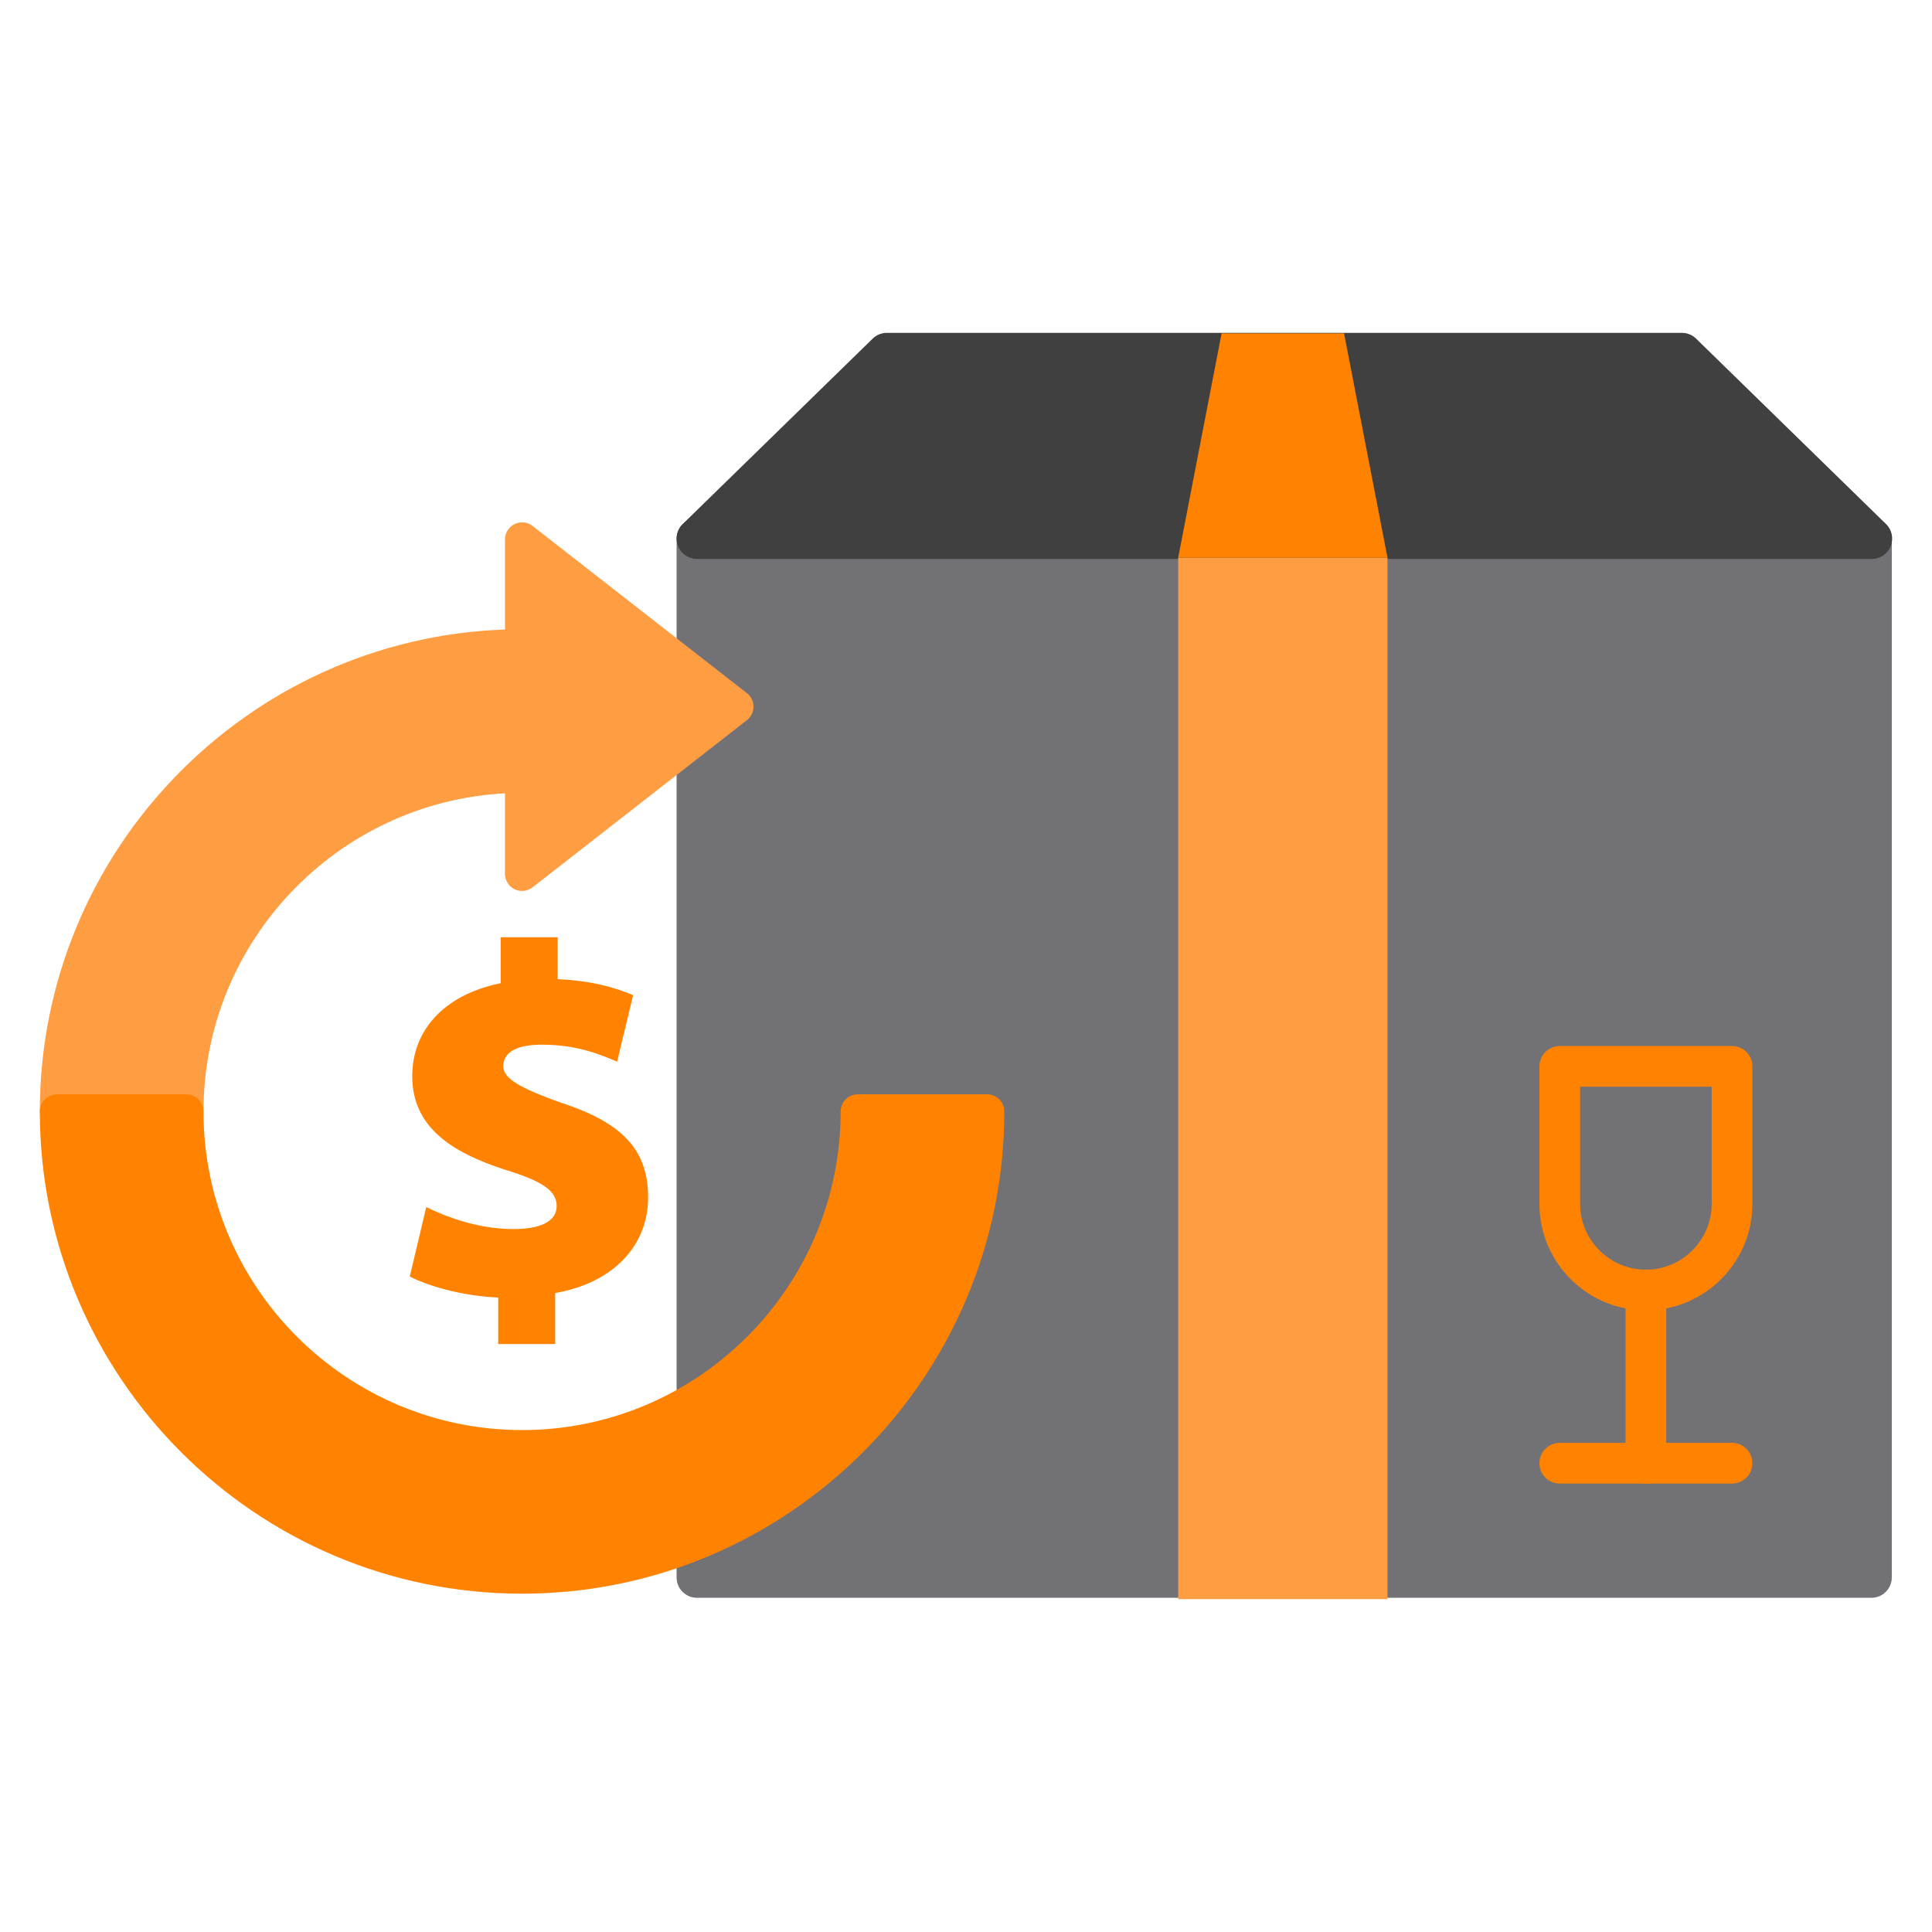
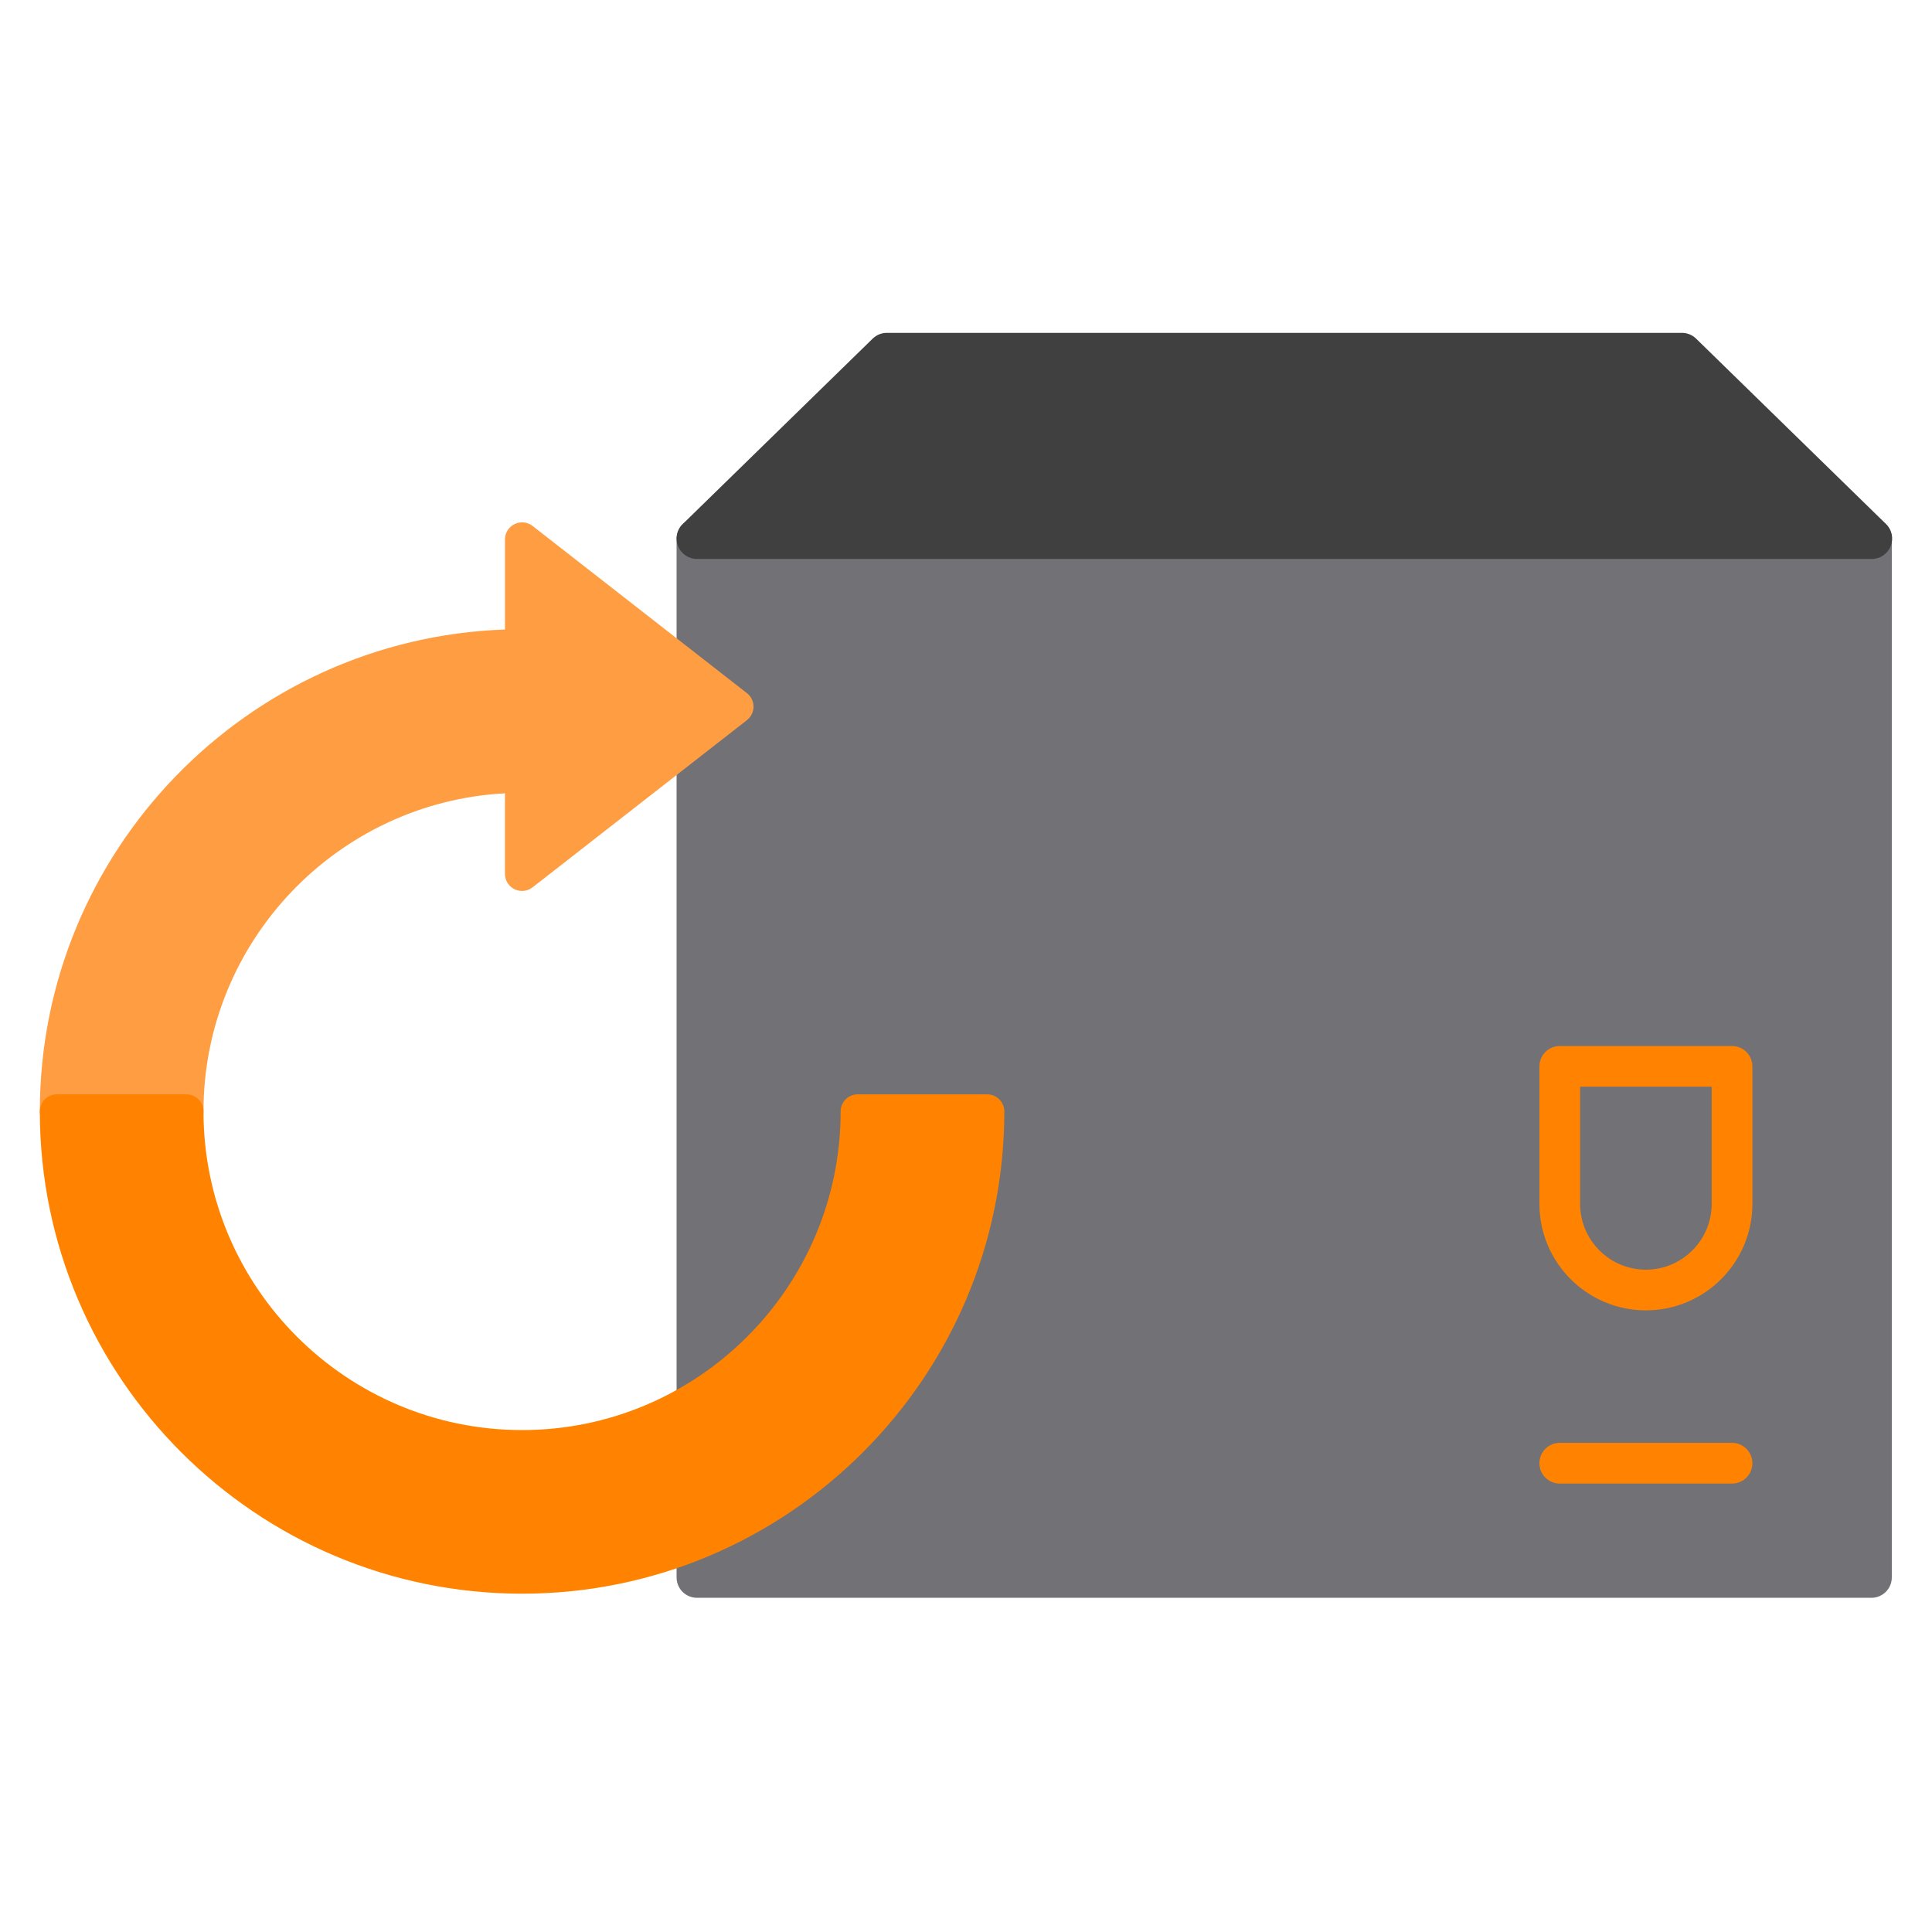
<svg xmlns="http://www.w3.org/2000/svg" version="1.1" id="Capa_1" x="0px" y="0px" width="135px" height="135px" viewBox="0 0 135 135" enable-background="new 0 0 135 135" xml:space="preserve">
  <g>
    <g>
      <path fill="#727176" d="M130.769,36.214H48.699c-0.785,0-1.422,0.637-1.422,1.422v72.59c0,0.785,0.637,1.422,1.422,1.422h82.069    c0.785,0,1.423-0.637,1.423-1.422v-72.59C132.191,36.851,131.554,36.214,130.769,36.214z" />
      <path fill="#404041" d="M131.788,36.618l-13.271-12.955c-0.266-0.26-0.621-0.405-0.993-0.405H61.97    c-0.371,0-0.727,0.146-0.992,0.405L47.707,36.618c-0.415,0.403-0.543,1.018-0.324,1.553c0.219,0.536,0.739,0.887,1.316,0.887    h82.096c0.577,0,1.099-0.351,1.316-0.887C132.33,37.636,132.202,37.021,131.788,36.618z" />
      <g>
        <path fill="#FF8300" d="M115.008,91.562c-4.103,0-7.44-3.338-7.44-7.44v-9.608c0-0.785,0.637-1.422,1.422-1.422h12.038     c0.785,0,1.422,0.637,1.422,1.422v9.608C122.449,88.224,119.111,91.562,115.008,91.562z M110.411,75.935v8.187     c0,2.534,2.063,4.598,4.597,4.598l0,0c2.534,0,4.597-2.063,4.597-4.598v-8.187H110.411z" />
        <path fill="#FF8300" d="M121.027,103.665h-12.038c-0.785,0-1.422-0.637-1.422-1.422s0.637-1.422,1.422-1.422h12.038     c0.785,0,1.422,0.637,1.422,1.422S121.813,103.665,121.027,103.665z" />
-         <path fill="#FF8300" d="M115.008,103.665c-0.785,0-1.421-0.637-1.421-1.422V90.142c0-0.785,0.636-1.423,1.421-1.423     s1.423,0.638,1.423,1.423v12.102C116.431,103.028,115.793,103.665,115.008,103.665z" />
      </g>
-       <rect x="82.327" y="38.962" fill="#FF9D42" width="14.625" height="72.78" />
-       <polygon fill="#FF8300" points="93.918,23.294 85.36,23.294 82.327,38.968 96.952,38.968   " />
    </g>
    <g>
      <path fill="#FF9D42" d="M52.193,48.435L37.216,36.753c-0.36-0.281-0.85-0.332-1.261-0.131c-0.41,0.199-0.67,0.617-0.67,1.074    v6.292C17.255,44.62,2.783,59.483,2.783,77.663c0,0.661,0.536,1.197,1.196,1.197h9.044c0.66,0,1.196-0.536,1.196-1.197    c0-11.872,9.344-21.605,21.065-22.229v5.626c0,0.459,0.26,0.875,0.67,1.076c0.411,0.2,0.9,0.149,1.261-0.133l14.978-11.682    c0.289-0.227,0.46-0.574,0.46-0.943S52.482,48.661,52.193,48.435z" />
      <path fill="#FF8300" d="M68.981,76.468h-9.044c-0.661,0-1.196,0.535-1.196,1.195c0,12.276-9.985,22.264-22.261,22.264    c-12.274,0-22.261-9.987-22.261-22.264c0-0.66-0.536-1.195-1.196-1.195H3.979c-0.66,0-1.196,0.535-1.196,1.195    c0,18.582,15.116,33.697,33.697,33.697s33.697-15.115,33.697-33.697C70.178,77.003,69.642,76.468,68.981,76.468z" />
    </g>
    <g>
-       <path fill="#FF8300" d="M34.813,93.914v-3.247c-2.444-0.105-4.818-0.771-6.18-1.467l1.151-4.854    c1.572,0.768,3.735,1.535,6.111,1.535c1.78,0,3.003-0.489,3.003-1.606c0-1.083-1.013-1.745-3.631-2.548    c-3.771-1.223-6.462-3.005-6.462-6.531c0-3.178,2.201-5.691,6.182-6.494V65.49h3.98v2.932c2.409,0.104,4.05,0.594,5.272,1.117    l-1.117,4.646c-0.942-0.384-2.618-1.188-5.272-1.188c-2.061,0-2.688,0.733-2.688,1.501c0,0.873,1.188,1.539,4.12,2.585    c4.399,1.433,6.006,3.423,6.006,6.599c0,3.248-2.305,5.938-6.495,6.671v3.563H34.813z" />
-     </g>
+       </g>
  </g>
</svg>